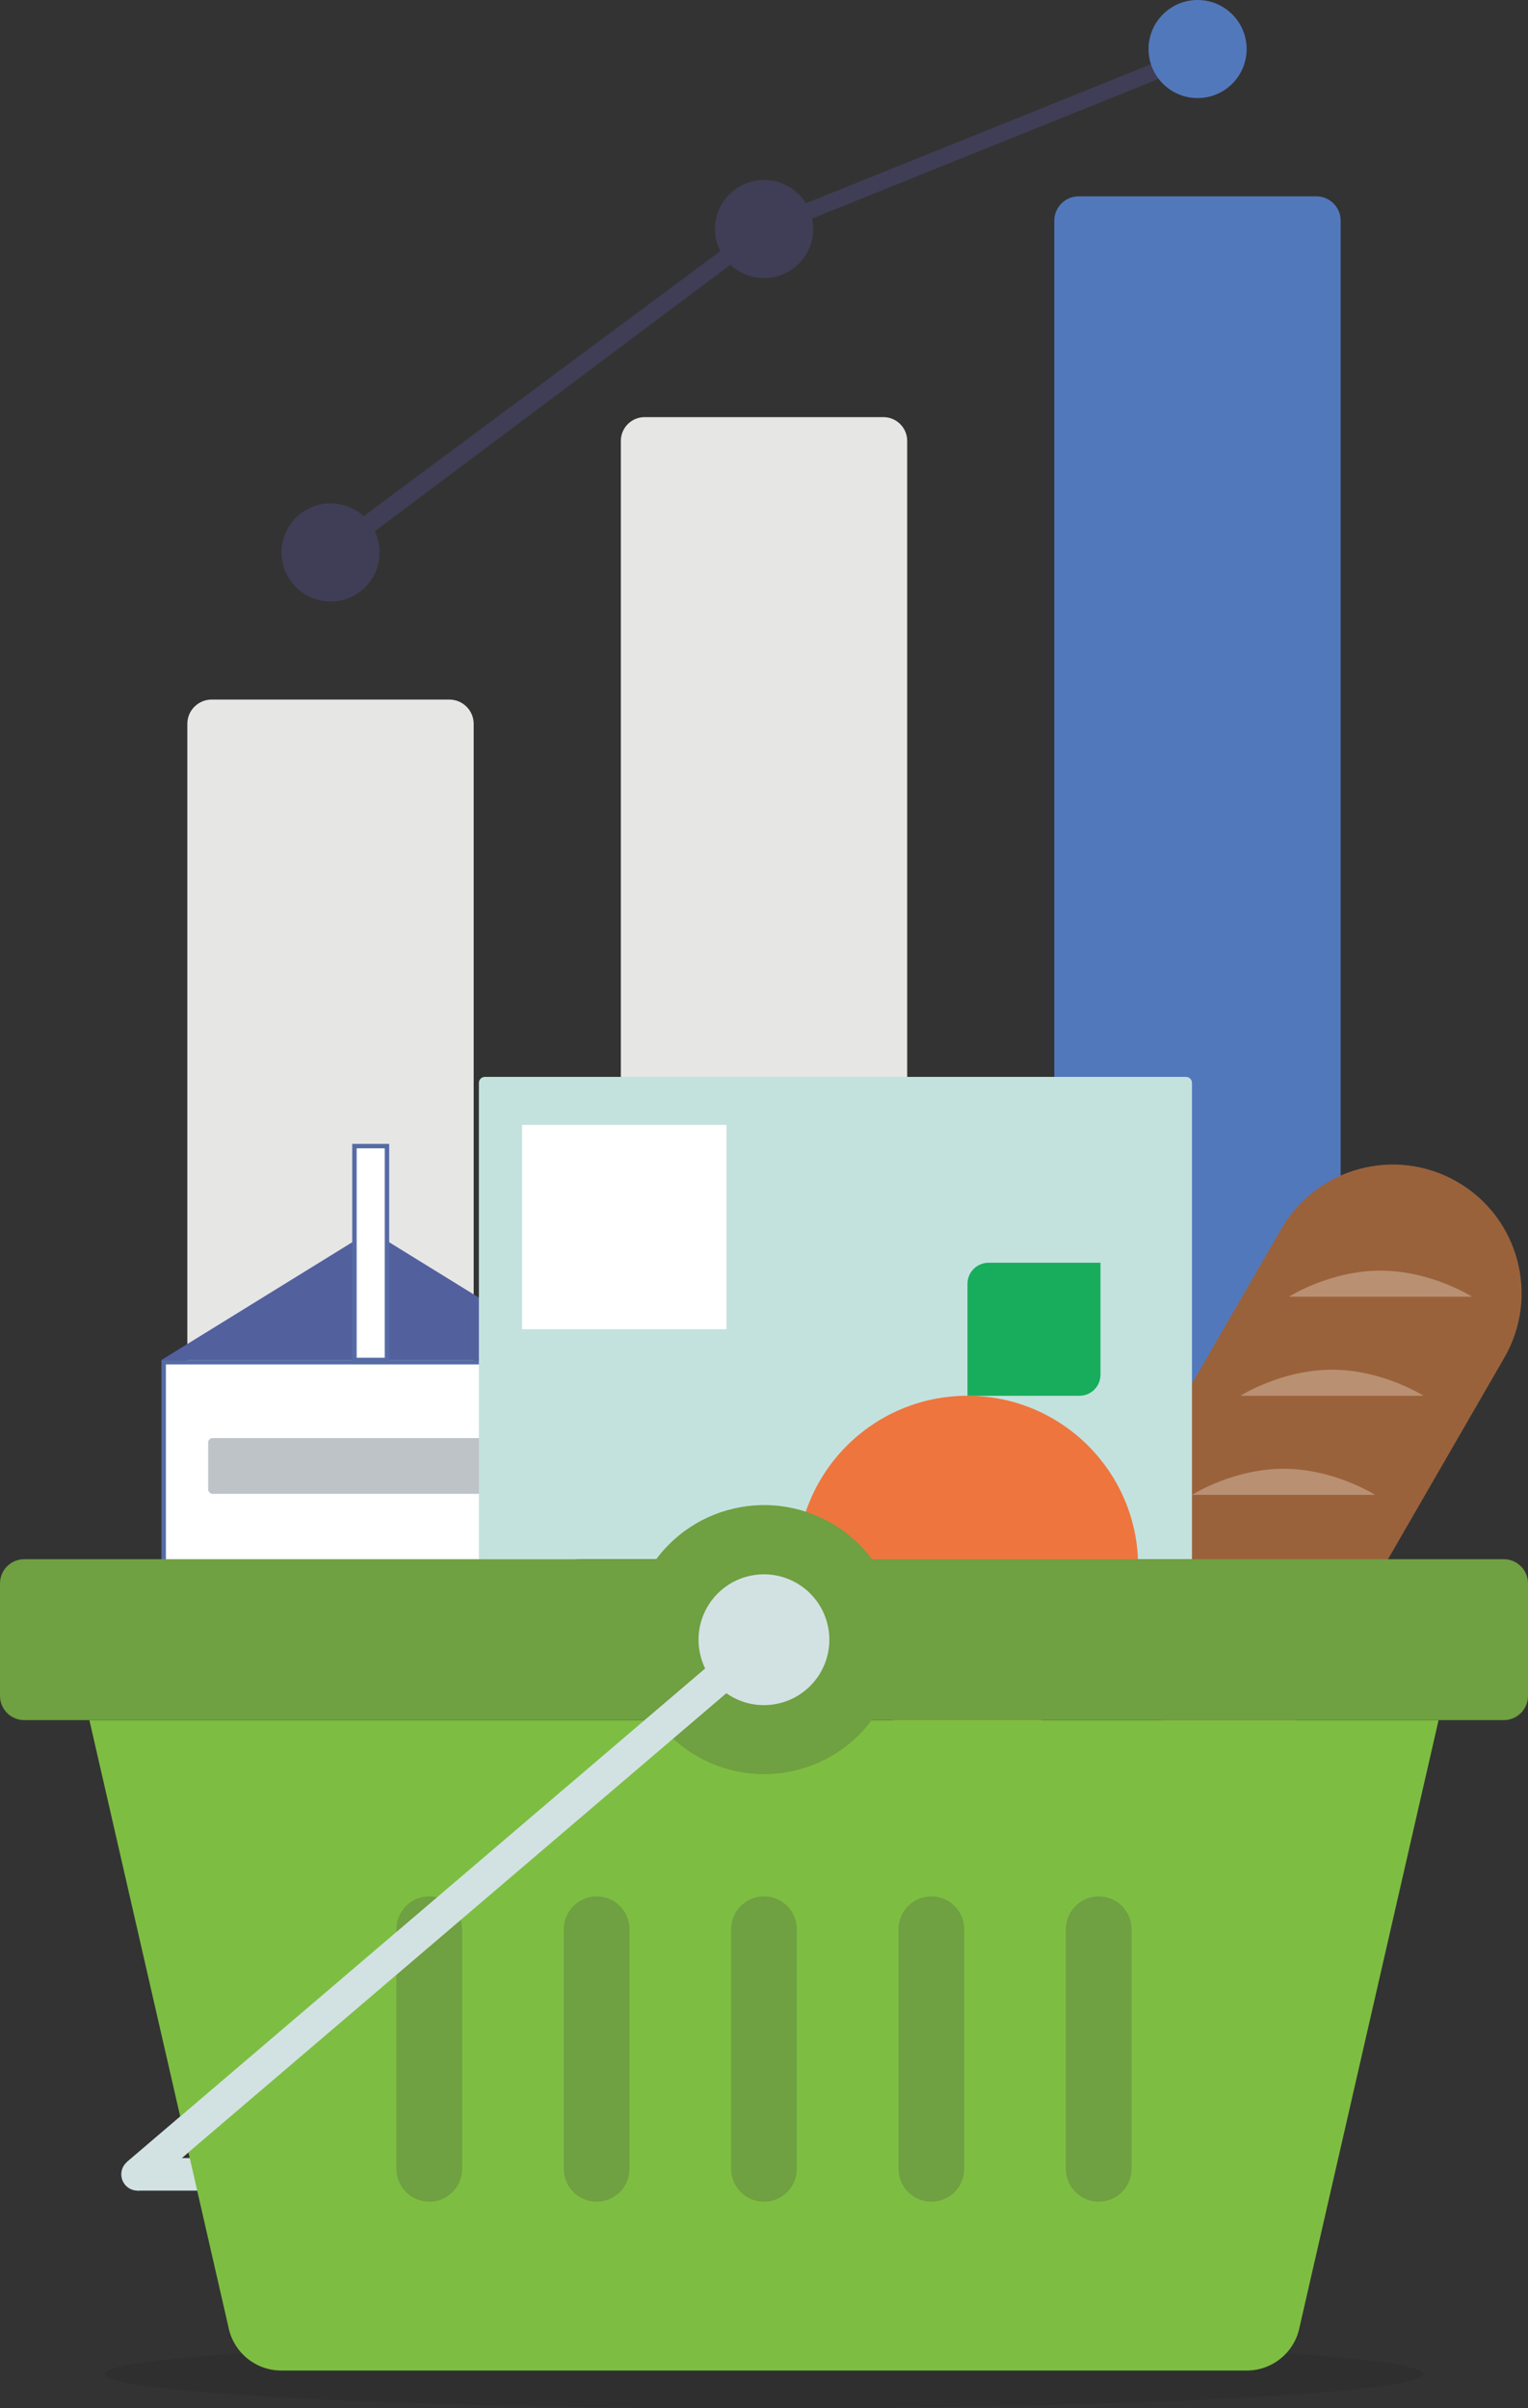
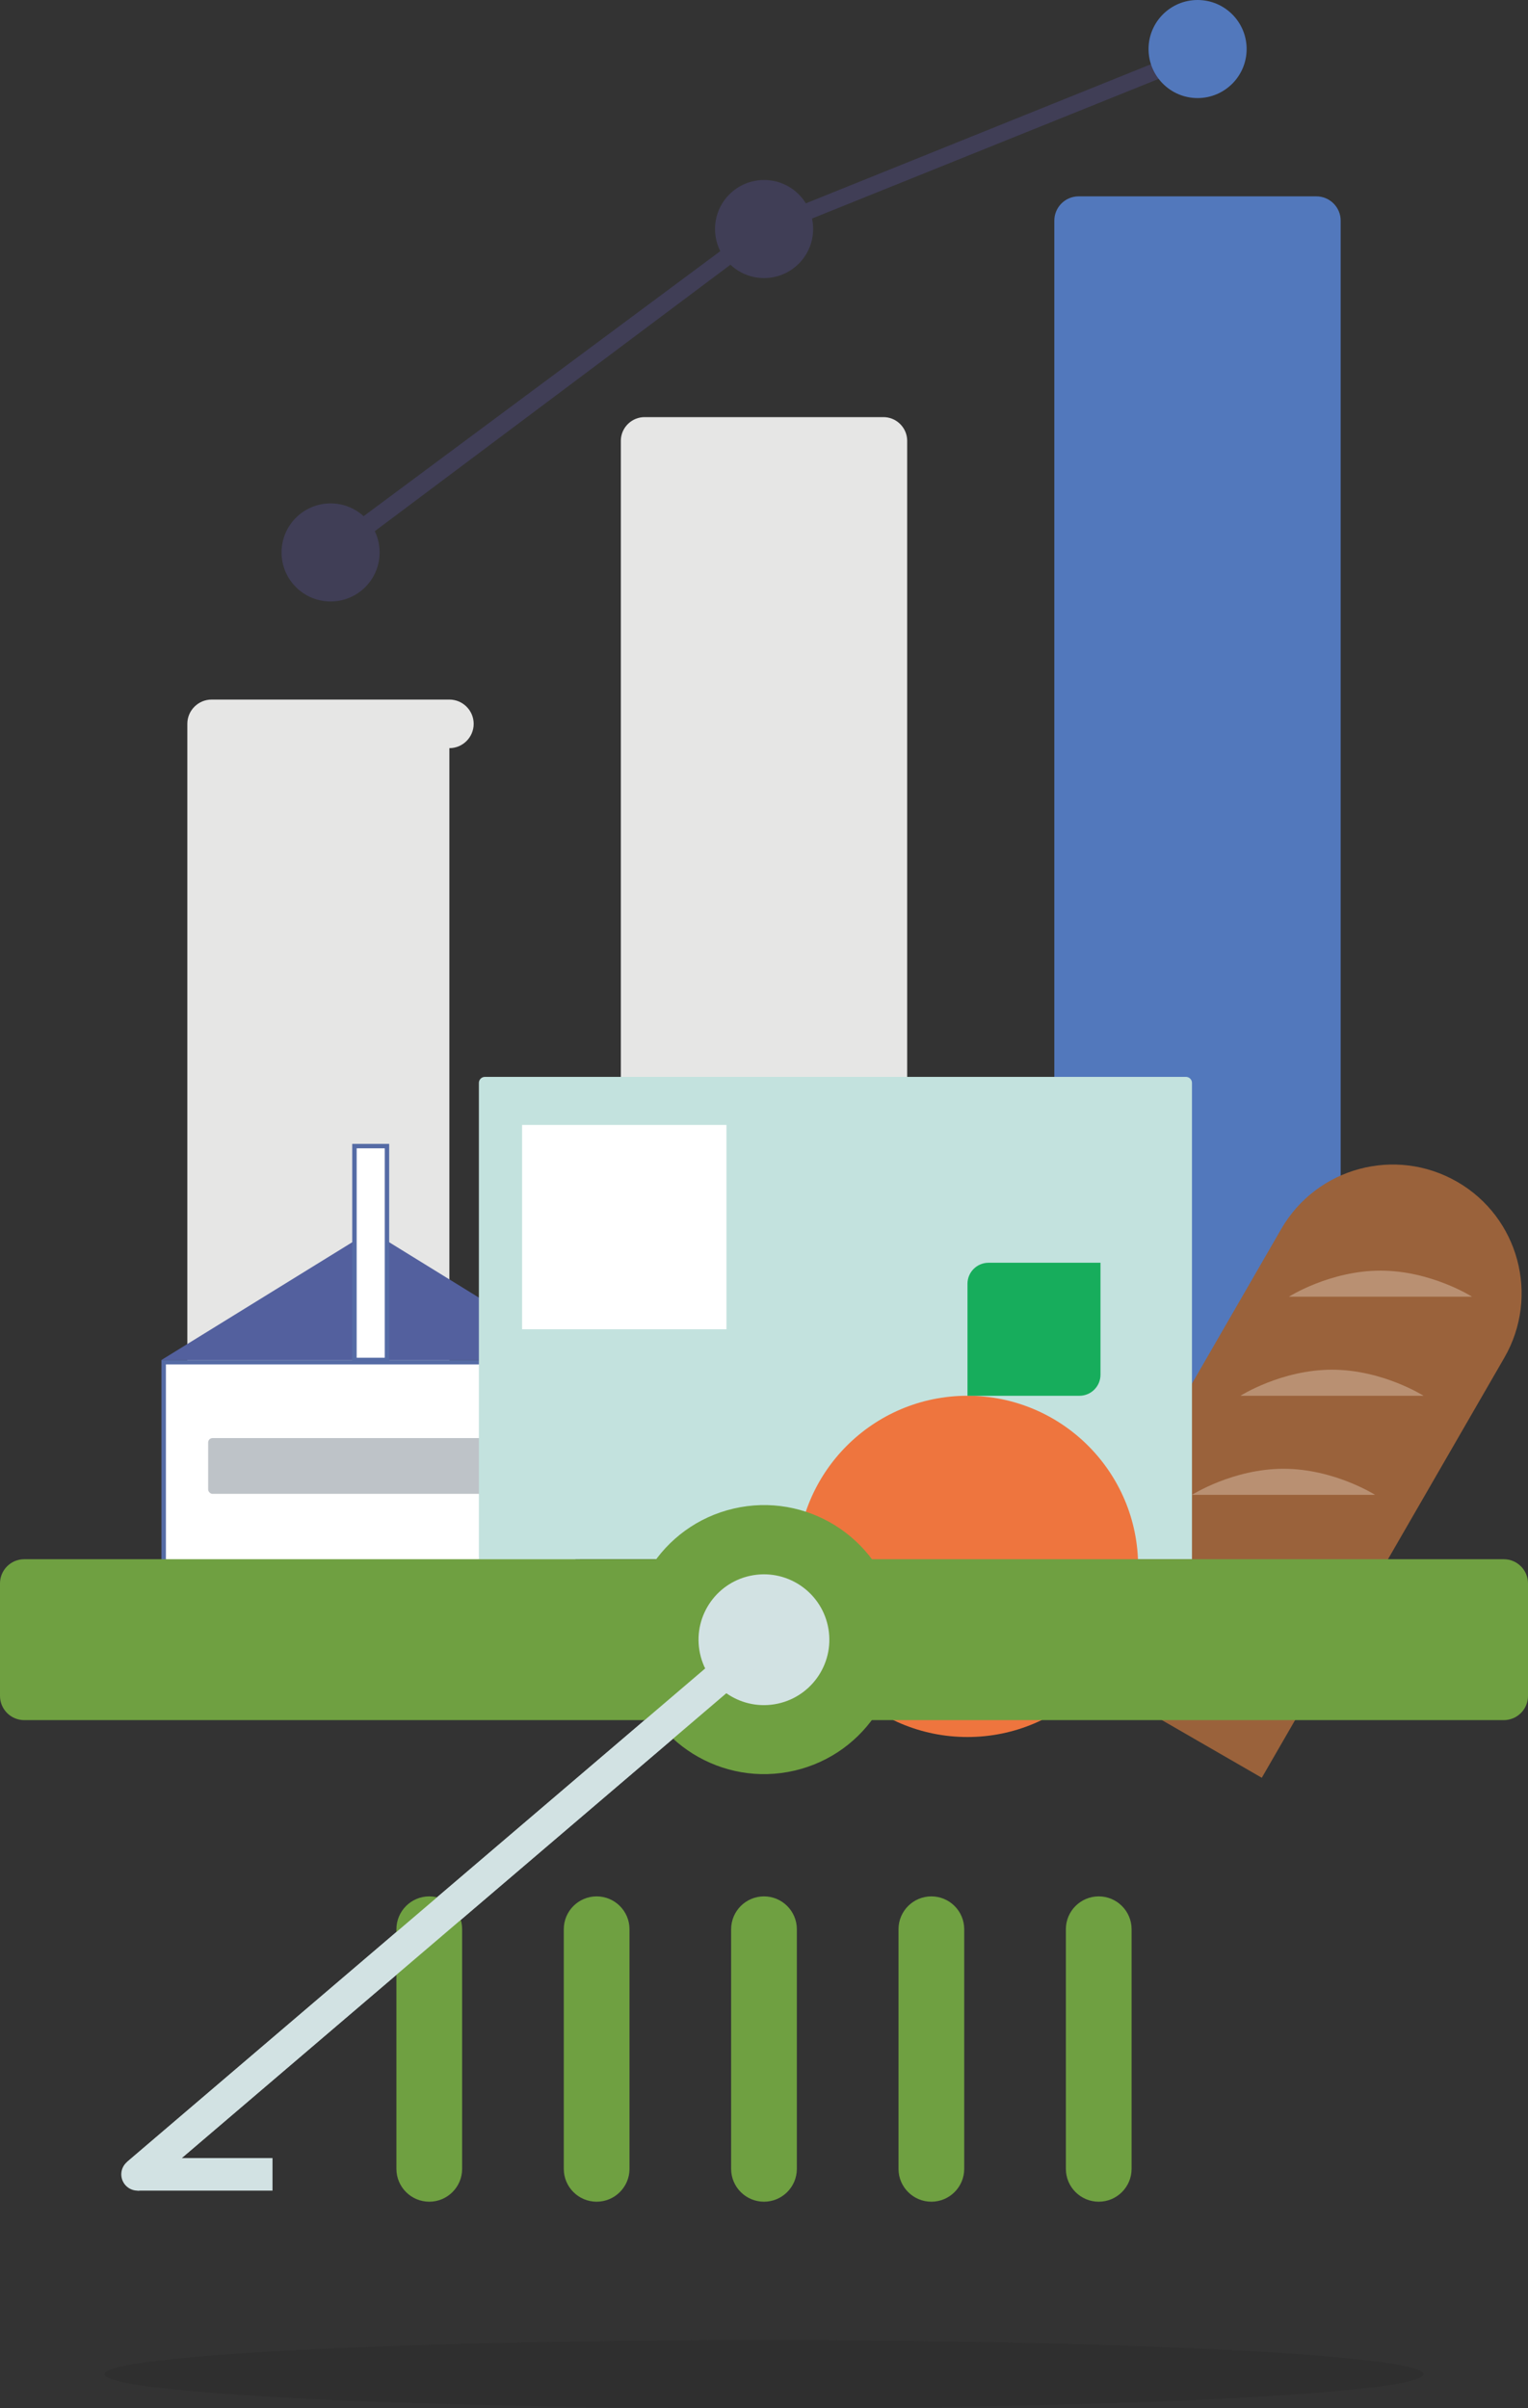
<svg xmlns="http://www.w3.org/2000/svg" width="688.27" height="1084.84" viewBox="0 0 688.27 1084.84">
  <rect x="0" y="0" width="688.27" height="1084.84" fill="#333333" stroke="none" />
  <g style="isolation: isolate;">
    <g id="Layer_2" data-name="Layer 2">
      <g id="Layer_1-2" data-name="Layer 1">
        <g>
          <g>
-             <path d="M202.42,665.89h-107.1c-6.03,0-10.94-4.91-10.94-10.94v-328.88c0-6.03,4.91-10.94,10.94-10.94h107.1c6.03,0,10.94,4.91,10.94,10.94v328.88c0,6.03-4.91,10.94-10.94,10.94Z" style="fill: #e6e6e5;" />
+             <path d="M202.42,665.89h-107.1c-6.03,0-10.94-4.91-10.94-10.94v-328.88c0-6.03,4.91-10.94,10.94-10.94h107.1c6.03,0,10.94,4.91,10.94,10.94c0,6.03-4.91,10.94-10.94,10.94Z" style="fill: #e6e6e5;" />
            <path d="M397.69,665.89h-107.1c-5.89.14-10.8-4.56-10.94-10.45V198.35c.14-5.89,5.05-10.59,10.94-10.45h107.1c5.89-.14,10.8,4.56,10.94,10.45v457.16c-.14,5.89-5.05,10.59-10.94,10.45v-.07Z" style="fill: #e6e6e5;" />
            <path d="M592.95,665.89h-107.1c-6.03,0-10.94-4.91-10.94-10.94V99.39c0-6.03,4.91-10.94,10.94-10.94h107.1c6.03,0,10.94,4.91,10.94,10.94v555.63c0,6.03-4.91,10.94-10.94,10.94v-.07Z" style="fill: #5278bc;" />
            <circle cx="148.91" cy="248.85" r="22.09" style="fill: #403e56;" />
            <circle cx="344.17" cy="103.17" r="22.09" style="fill: #403e56;" />
            <polyline points="148.42 243.94 342 100.09 342.77 99.74 538.03 21.04 540.84 27.91 346.35 106.26 149.4 253.83" style="fill: #403e56;" />
            <circle cx="539.44" cy="22.09" r="22.09" style="fill: #5278bc;" />
          </g>
          <g>
            <ellipse cx="344.13" cy="1069.48" rx="297.09" ry="15.36" style="fill: #212121; mix-blend-mode: multiply; opacity: .2;" />
            <g>
              <g>
                <rect x="73.73" y="613.62" width="186.5" height="107.13" style="fill: #fff;" />
                <path d="M259.23,614.62v105.13H74.73v-105.13h184.5M261.23,612.62H72.73v109.13h188.5v-109.13h0Z" style="fill: #556ba5;" />
              </g>
              <rect x="93.76" y="647.8" width="146.44" height="25.13" rx="1.99" ry="1.99" style="fill: #bec3c8;" />
              <polygon points="261.23 612.62 72.73 612.62 166.98 554.45 261.23 612.62" style="fill: #53609e;" />
              <rect x="159.66" y="516.27" width="14.64" height="96.34" style="fill: #fff; stroke: #556ba5; stroke-width: 2px;" />
            </g>
            <g>
              <path d="M656.37,532.36h0c-27.75-16.02-63.23-6.51-79.24,21.23l-109.25,189.22,100.48,58.01,109.25-189.22c16.02-27.75,6.51-63.23-21.23-79.24Z" style="fill: #9a623b;" />
              <path d="M580.58,584.11s18.46-11.74,41.24-11.74,41.24,11.74,41.24,11.74h-82.48Z" style="fill: #b99072;" />
              <path d="M558.74,628.74s18.46-11.74,41.24-11.74,41.24,11.74,41.24,11.74h-82.48Z" style="fill: #b99072;" />
              <path d="M536.91,673.37s18.46-11.74,41.24-11.74,41.24,11.74,41.24,11.74h-82.48Z" style="fill: #b99072;" />
            </g>
            <path d="M218.44,485.09h315.74c1.51,0,2.73,1.22,2.73,2.73v214.55H215.71v-214.55c0-1.51,1.22-2.73,2.73-2.73Z" style="fill: #c3e2de;" />
            <circle cx="435.79" cy="705.6" r="76.86" style="fill: #ee753e;" />
            <polyline points="344.13 738.61 61.97 979.46 122.75 979.46" style="fill: none; stroke: #d2e2e3; stroke-linejoin: bevel; stroke-width: 14.67px;" />
-             <path d="M561.58,1067.84H126.71c-11.66,0-21.68-8.3-23.85-19.76l-62.59-273.22h607.72l-62.57,273.22c-2.17,11.46-12.18,19.76-23.85,19.76Z" style="fill: #7dbe42;" />
            <path d="M193.36,854.25c-8.17,0-14.8,6.64-14.8,14.8v107.94c0,8.17,6.64,14.8,14.8,14.8s14.8-6.64,14.8-14.8v-107.94c0-8.17-6.64-14.8-14.8-14.8ZM268.75,854.25c-8.17,0-14.8,6.64-14.8,14.8v107.94c0,8.17,6.64,14.8,14.8,14.8s14.8-6.64,14.8-14.8v-107.94c0-8.17-6.64-14.8-14.8-14.8ZM494.91,854.25c-8.17,0-14.8,6.64-14.8,14.8v107.94c0,8.17,6.64,14.8,14.8,14.8s14.8-6.64,14.8-14.8v-107.94c0-8.17-6.64-14.8-14.8-14.8ZM419.52,854.25c-8.17,0-14.8,6.64-14.8,14.8v107.94c0,8.17,6.64,14.8,14.8,14.8s14.8-6.64,14.8-14.8v-107.94c0-8.17-6.64-14.8-14.8-14.8ZM344.13,854.25c-8.17,0-14.8,6.64-14.8,14.8v107.94c0,8.17,6.64,14.8,14.8,14.8s14.8-6.64,14.8-14.8v-107.94c0-8.17-6.64-14.8-14.8-14.8Z" style="fill: #6fa041;" />
            <g>
              <path d="M688.27,763.94v-50.66c0-6.03-4.89-10.91-10.91-10.91H10.91c-6.03,0-10.91,4.89-10.91,10.91v50.66c0,6.03,4.89,10.91,10.91,10.91h666.45c6.03,0,10.91-4.89,10.91-10.91Z" style="fill: #6fa041;" />
              <circle cx="344.13" cy="738.61" r="60.59" transform="translate(-158.42 97.19) rotate(-13.1)" style="fill: #6fa041;" />
            </g>
            <circle cx="344.14" cy="738.61" r="29.46" transform="translate(-115.81 65.99) rotate(-9.38)" style="fill: #d2e2e3;" />
            <line x1="344.13" y1="738.61" x2="61.97" y2="979.46" style="fill: none; stroke: #d2e2e3; stroke-linecap: round; stroke-miterlimit: 10; stroke-width: 14.67px;" />
            <path d="M445.26,568.83h50.44v50.44c0,5.22-4.24,9.47-9.47,9.47h-50.44v-50.44c0-5.22,4.24-9.47,9.47-9.47Z" style="fill: #17ad5c;" />
            <rect x="235.18" y="506.74" width="92.04" height="92.04" style="fill: #fff;" />
          </g>
        </g>
      </g>
    </g>
  </g>
</svg>